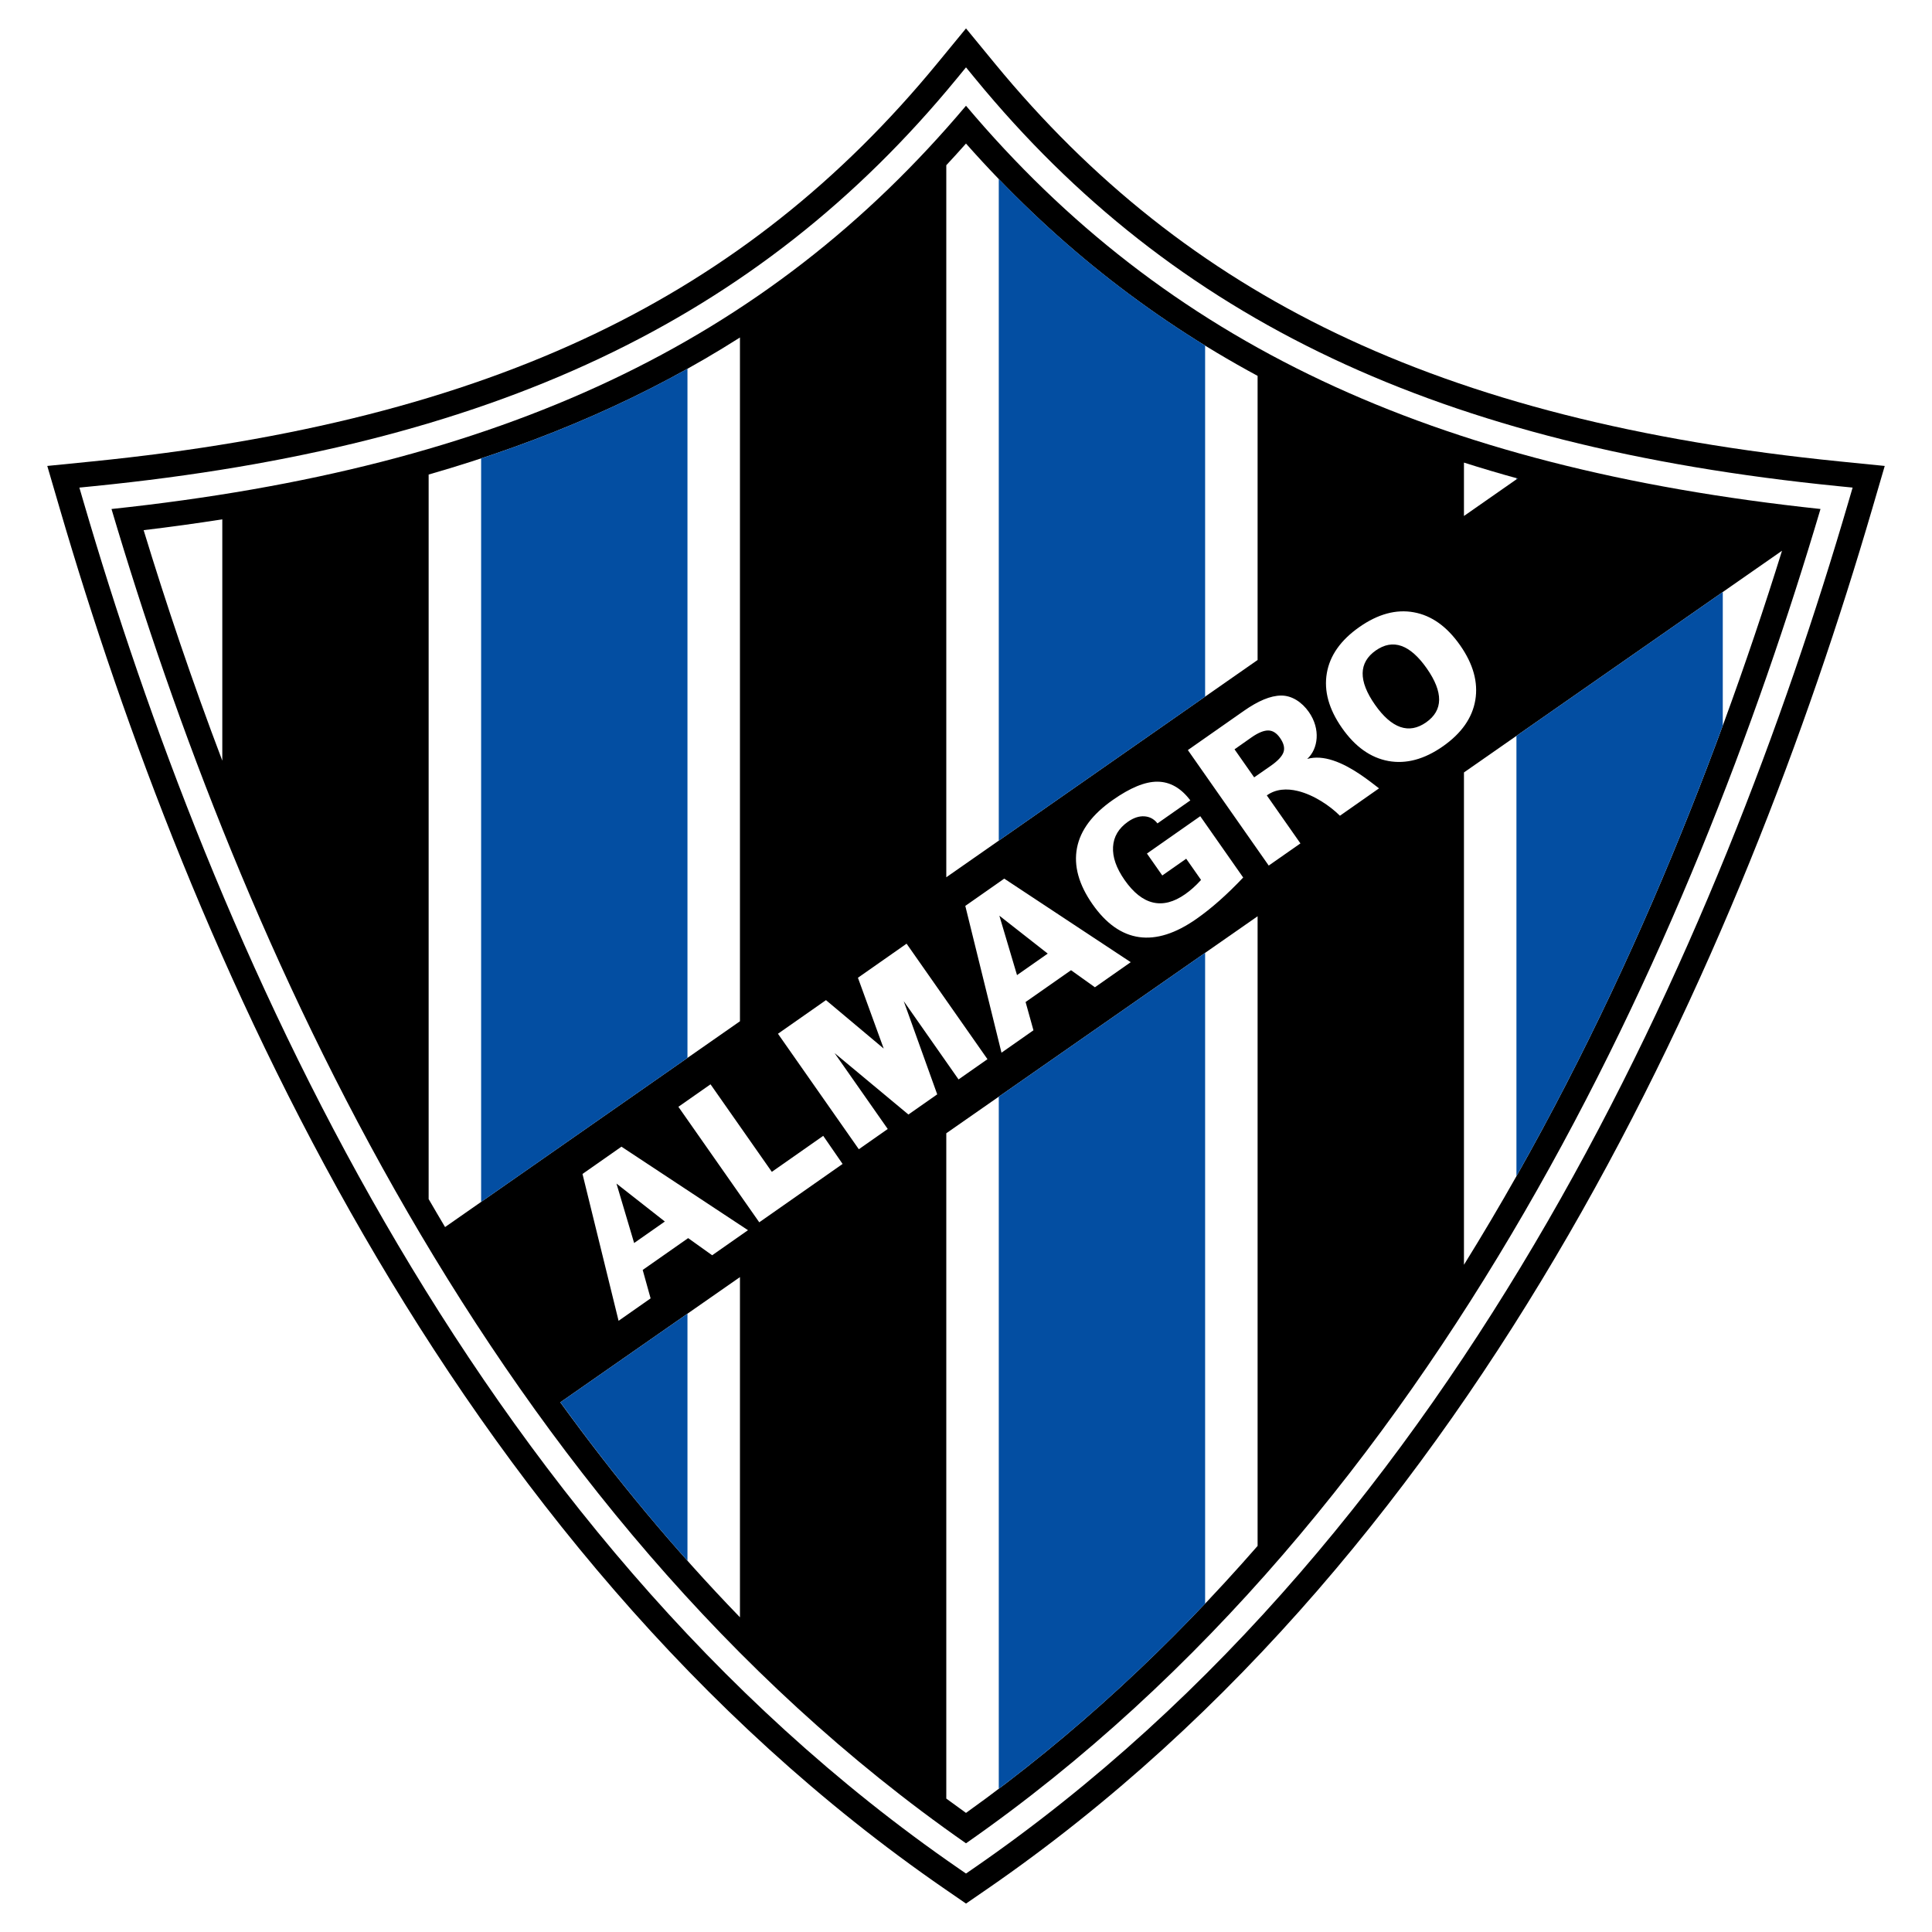
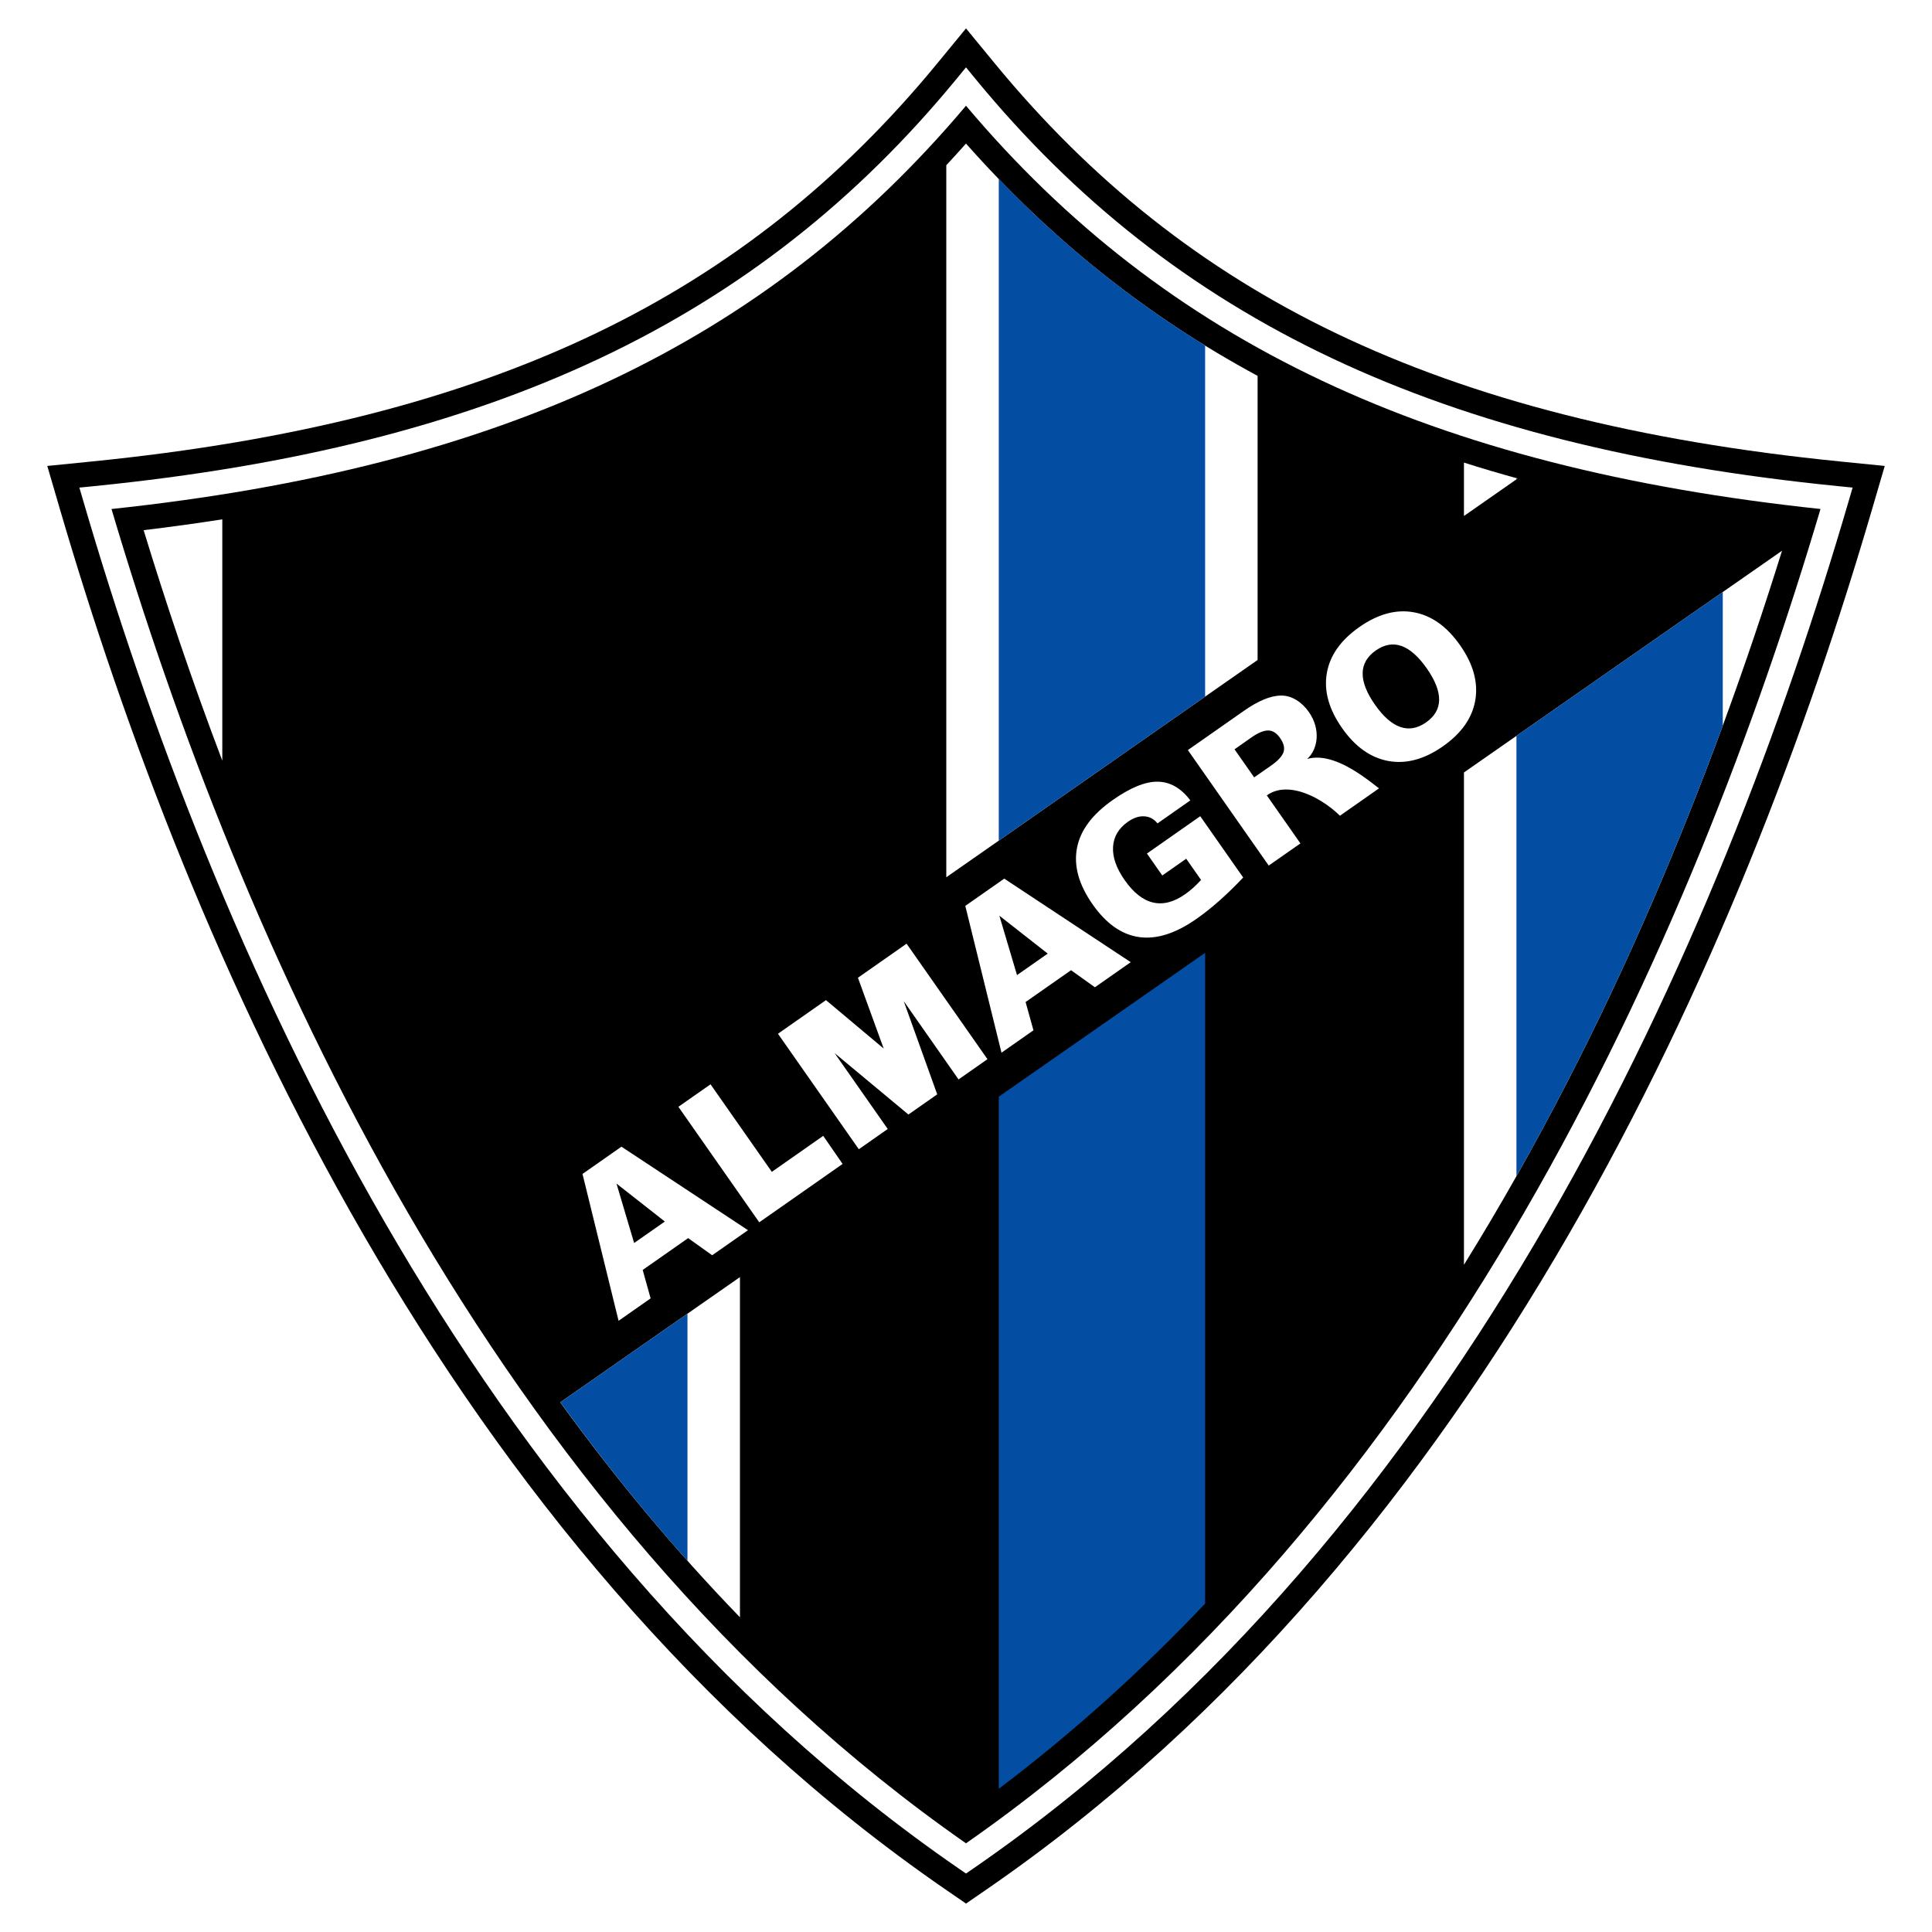
<svg xmlns="http://www.w3.org/2000/svg" version="1.0" id="Layer_1" x="0px" y="0px" width="192.756px" height="192.756px" viewBox="0 0 192.756 192.756" enable-background="new 0 0 192.756 192.756" xml:space="preserve">
  <g>
-     <polygon fill-rule="evenodd" clip-rule="evenodd" fill="#FFFFFF" points="0,0 192.756,0 192.756,192.756 0,192.756 0,0  " />
    <path fill-rule="evenodd" clip-rule="evenodd" d="M183.604,46.043c-20.118-2.014-36.586-6.204-50.344-12.81   c-13.227-6.35-24.354-15.155-34.021-26.919l-2.86-3.48l-2.86,3.48c-9.667,11.764-20.796,20.569-34.021,26.919   C45.738,39.84,29.271,44.03,9.152,46.043l-4.435,0.444l1.251,4.279c12.841,43.911,38.584,103.446,88.31,137.708l2.101,1.447   l2.101-1.447c49.725-34.262,75.469-93.797,88.31-137.708l1.251-4.279L183.604,46.043L183.604,46.043z" />
    <path fill-rule="evenodd" clip-rule="evenodd" fill="#FFFFFF" d="M95.425,7.882C75.603,32.001,49.072,44.528,9.398,48.5   l-1.479,0.148l0.417,1.426C21.065,93.6,46.55,152.592,95.678,186.441l0.7,0.482l0.7-0.482   c49.128-33.85,74.612-92.841,87.341-136.368l0.417-1.426l-1.479-0.148C143.684,44.527,117.152,32,97.331,7.882l-0.953-1.161   L95.425,7.882L95.425,7.882z M96.378,10.55c19.908,23.624,46.325,36.091,85.254,40.232   c-12.687,42.789-37.704,99.969-85.254,133.125C48.828,150.752,23.81,93.571,11.124,50.784C50.053,46.641,76.47,34.174,96.378,10.55   L96.378,10.55z" />
    <path fill-rule="evenodd" clip-rule="evenodd" fill="#FFFFFF" d="M151.295,47.825l0.12-0.084c-1.818-0.501-3.604-1.03-5.356-1.588   v5.327L151.295,47.825L151.295,47.825z" />
    <path fill-rule="evenodd" clip-rule="evenodd" fill="#FFFFFF" d="M68.589,131.066l-12.682,8.84L55.9,139.91   c5.438,7.5,11.397,14.707,17.925,21.447v-33.941L68.589,131.066L68.589,131.066z" />
    <path fill-rule="evenodd" clip-rule="evenodd" fill="#FFFFFF" d="M99.648,83.87l20.587-14.369l5.236-3.654V37.501   c-11.09-5.984-20.654-13.643-29.094-23.179c-0.648,0.732-1.304,1.452-1.965,2.163v71.039L99.648,83.87L99.648,83.87z" />
-     <path fill-rule="evenodd" clip-rule="evenodd" fill="#FFFFFF" d="M120.235,95.066l-20.587,14.35l-5.236,3.65v66.379   c0.651,0.48,1.306,0.957,1.965,1.428c10.86-7.758,20.514-16.801,29.094-26.637v-62.82L120.235,95.066L120.235,95.066z" />
    <path fill-rule="evenodd" clip-rule="evenodd" fill="#FFFFFF" d="M171.882,59.066l-20.587,14.351l-5.236,3.65v49.121   c14.716-23.709,24.855-49.132,31.733-71.24L171.882,59.066L171.882,59.066z" />
    <path fill-rule="evenodd" clip-rule="evenodd" fill="#FFFFFF" d="M14.331,52.895c2.238,7.339,4.837,15.069,7.848,22.999V51.814   C19.62,52.215,17.007,52.576,14.331,52.895L14.331,52.895z" />
-     <path fill-rule="evenodd" clip-rule="evenodd" fill="#FFFFFF" d="M42.766,47.345v72.286c0.541,0.932,1.085,1.865,1.639,2.793   l3.597-2.51l20.587-14.367l5.236-3.654V33.672C64.667,39.497,54.403,44.01,42.766,47.345L42.766,47.345z" />
    <path fill-rule="evenodd" clip-rule="evenodd" fill="#034EA2" d="M151.295,117.35c8.466-14.967,15.223-30.354,20.587-44.956V59.066   l-20.587,14.351V117.35L151.295,117.35z" />
    <path fill-rule="evenodd" clip-rule="evenodd" fill="#034EA2" d="M151.295,47.708v0.117l0.121-0.085   C151.376,47.729,151.335,47.719,151.295,47.708L151.295,47.708z" />
    <path fill-rule="evenodd" clip-rule="evenodd" fill="#034EA2" d="M99.648,178.465c7.432-5.609,14.279-11.82,20.587-18.471V95.066   l-20.587,14.35V178.465L99.648,178.465z" />
    <path fill-rule="evenodd" clip-rule="evenodd" fill="#034EA2" d="M120.235,34.479c-7.555-4.651-14.369-10.167-20.587-16.623V83.87   l20.587-14.369V34.479L120.235,34.479z" />
-     <path fill-rule="evenodd" clip-rule="evenodd" fill="#034EA2" d="M68.589,36.786c-6.332,3.531-13.168,6.501-20.587,8.946v74.182   l20.587-14.367V36.786L68.589,36.786z" />
    <path fill-rule="evenodd" clip-rule="evenodd" fill="#034EA2" d="M68.589,155.719v-24.652l-12.682,8.84   C59.856,145.352,64.073,150.648,68.589,155.719L68.589,155.719z" />
    <path fill-rule="evenodd" clip-rule="evenodd" fill="#FFFFFF" d="M66.332,121.871l-4.826-3.785l1.762,5.93L66.332,121.871   L66.332,121.871z M67.683,110.426l3.206-2.244l6.116,8.734l5.128-3.592l1.933,2.803l-8.315,5.822L67.683,110.426L67.683,110.426z    M61.716,131.777l-3.6-14.652l3.886-2.721l12.625,8.332l-3.574,2.502l-2.396-1.711l-4.535,3.176l0.789,2.836L61.716,131.777   L61.716,131.777z M104.532,95.141l-4.826-3.784l1.762,5.93L104.532,95.141L104.532,95.141z M99.919,105.027l-3.611-14.645   l3.886-2.721l12.619,8.336L109.24,98.5l-2.382-1.702l-4.535,3.174l0.785,2.82L99.919,105.027L99.919,105.027z M124.033,87.55   c-0.816,0.862-1.612,1.634-2.38,2.315c-0.771,0.683-1.533,1.288-2.288,1.816c-2.077,1.454-3.982,2.058-5.722,1.811   c-1.736-0.247-3.285-1.339-4.639-3.272c-1.377-1.967-1.894-3.841-1.552-5.62c0.342-1.783,1.542-3.365,3.576-4.789   c1.729-1.211,3.207-1.833,4.456-1.822c1.253,0.011,2.344,0.631,3.276,1.867l-3.278,2.295c-0.341-0.437-0.779-0.672-1.31-0.706   c-0.527-0.033-1.071,0.146-1.629,0.536c-0.937,0.656-1.435,1.495-1.493,2.514c-0.061,1.022,0.327,2.126,1.16,3.316   c0.874,1.249,1.819,1.996,2.828,2.232s2.075-0.037,3.195-0.822c0.27-0.188,0.542-0.402,0.808-0.641   c0.267-0.239,0.531-0.503,0.788-0.79l-1.48-2.114l-2.387,1.67l-1.532-2.188l5.32-3.725L124.033,87.55L124.033,87.55z    M125.128,77.557l1.632-1.133c0.726-0.503,1.157-0.968,1.298-1.386c0.14-0.414,0.021-0.889-0.352-1.42   c-0.338-0.483-0.725-0.73-1.161-0.738c-0.438-0.008-1.004,0.214-1.679,0.687l-1.697,1.193L125.128,77.557L125.128,77.557z    M126.581,86.358l-8.068-11.523l5.578-3.905c1.428-1,2.661-1.527,3.73-1.534c1.071-0.008,2.075,0.656,2.761,1.636   c0.6,0.856,0.833,1.778,0.779,2.612c-0.054,0.833-0.394,1.577-0.941,2.075c0.823-0.234,1.701-0.134,2.562,0.145   c1.892,0.614,3.692,2.095,4.604,2.79l-3.901,2.732c-0.976-0.975-2.581-2.071-4.19-2.466c-1.1-0.271-2.203-0.212-3.105,0.437   l3.354,4.79L126.581,86.358L126.581,86.358z M133.892,72.631c-1.316-1.879-1.818-3.699-1.514-5.468   c0.302-1.767,1.387-3.302,3.247-4.604c1.855-1.299,3.666-1.792,5.431-1.471c1.766,0.318,3.304,1.413,4.62,3.292   c1.31,1.871,1.814,3.694,1.516,5.47c-0.299,1.772-1.377,3.311-3.232,4.61c-1.855,1.299-3.67,1.786-5.442,1.465   C136.741,75.6,135.201,74.502,133.892,72.631L133.892,72.631z M137.18,70.306c0.831,1.188,1.676,1.928,2.532,2.225   c0.855,0.296,1.713,0.14,2.572-0.461c0.854-0.598,1.288-1.348,1.298-2.249c0.009-0.902-0.401-1.947-1.232-3.135   c-0.836-1.193-1.681-1.938-2.529-2.238c-0.851-0.3-1.704-0.148-2.558,0.45c-0.859,0.602-1.297,1.357-1.312,2.263   C135.938,68.068,136.348,69.118,137.18,70.306L137.18,70.306z M85.596,97.551l2.571,7.064l-5.759-4.832l-4.791,3.354l8.068,11.523   l2.884-2.021l-5.302-7.572l7.366,6.129l2.873-2.012l-3.342-9.301l5.47,7.811l2.885-2.02L90.45,94.151L85.596,97.551L85.596,97.551z   " />
  </g>
</svg>